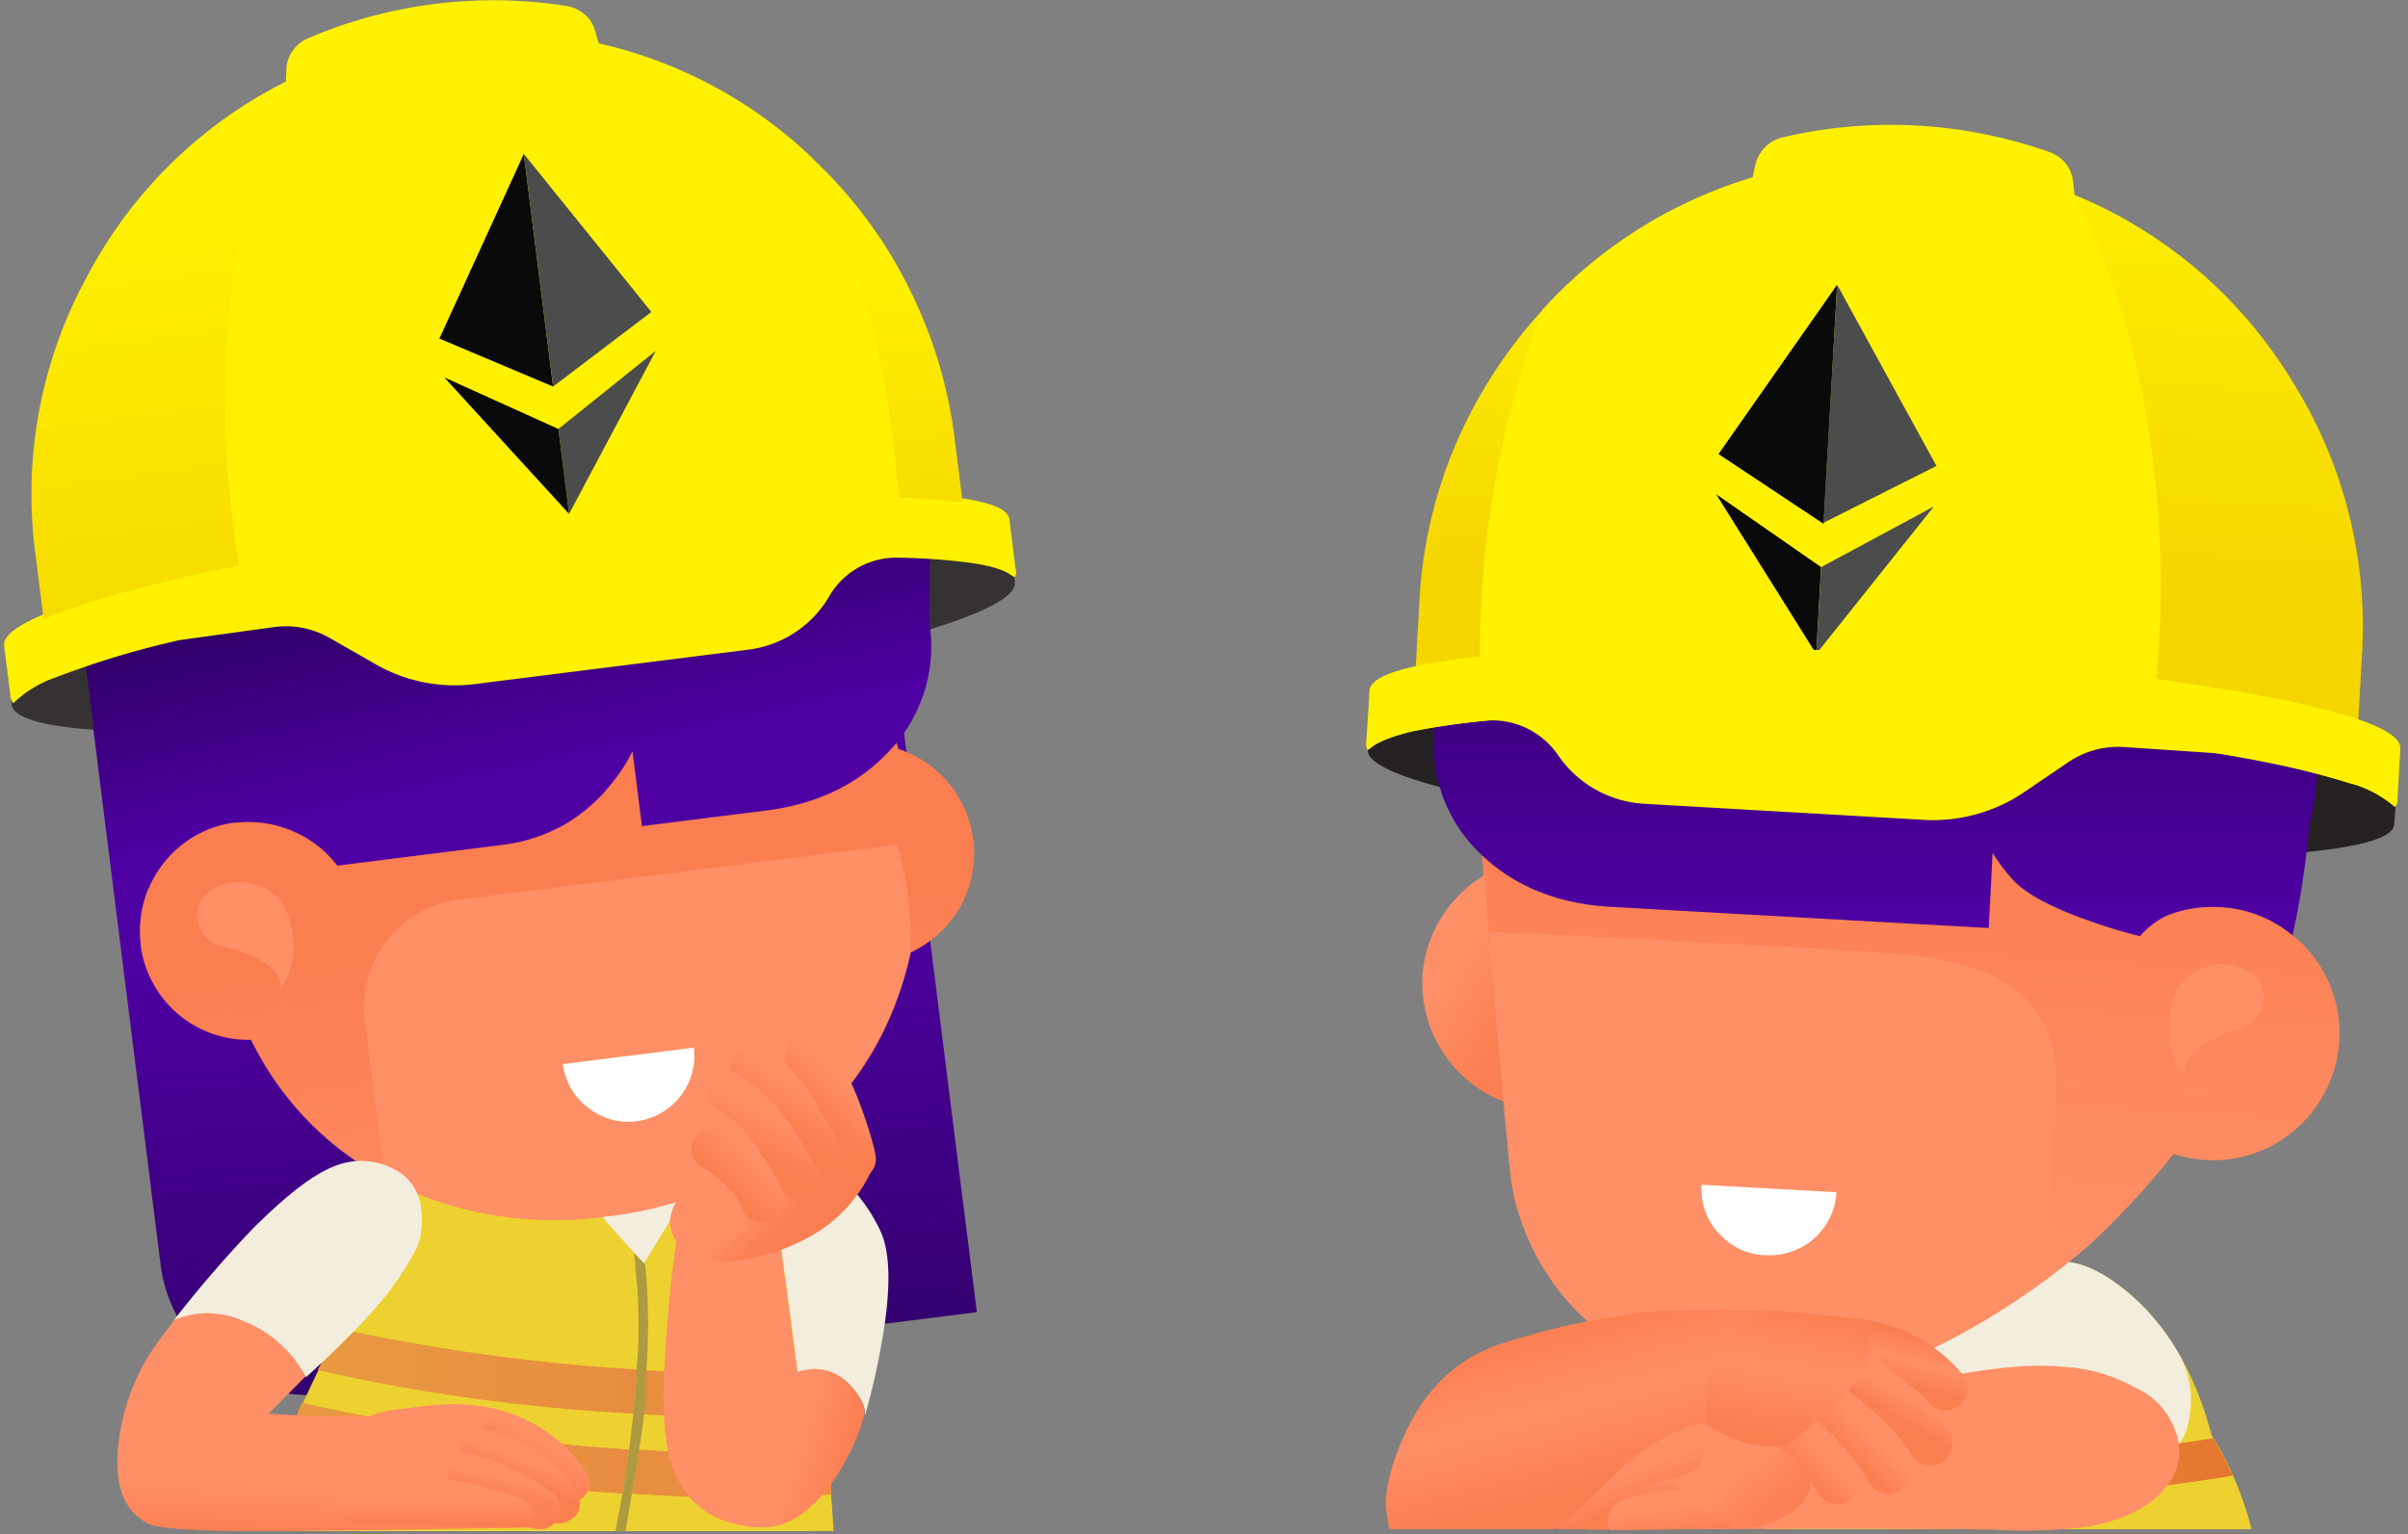
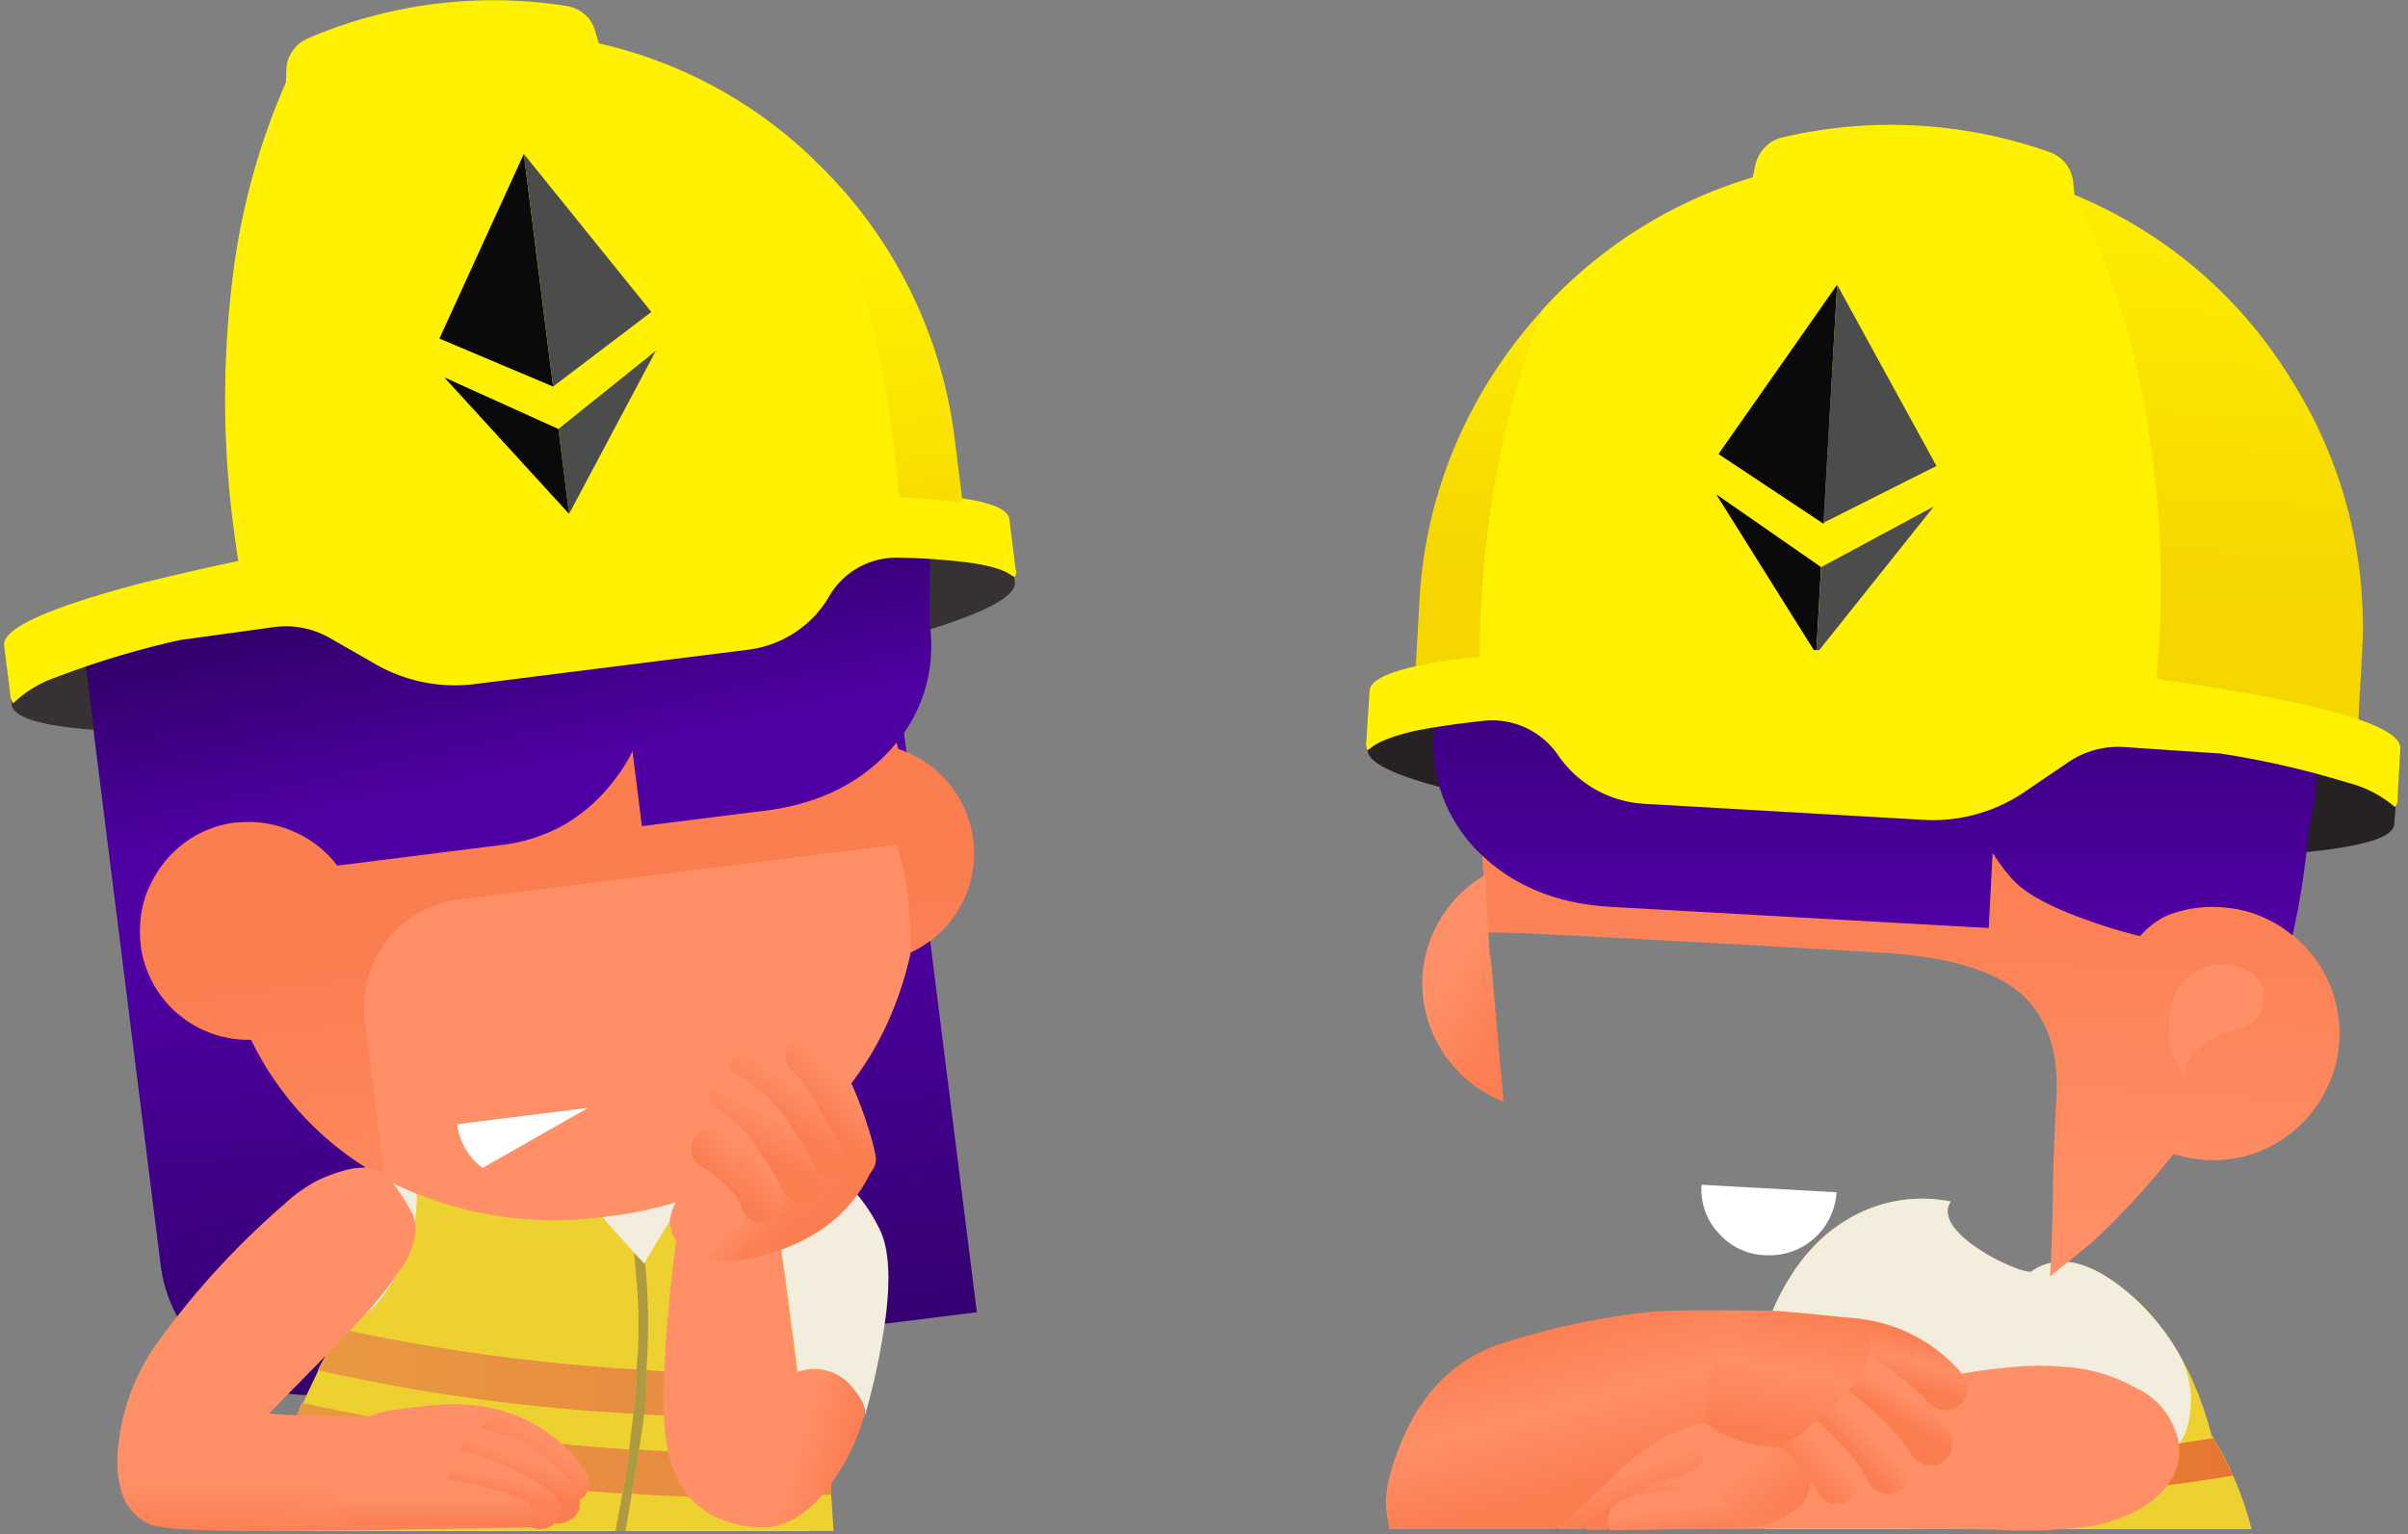
<svg xmlns="http://www.w3.org/2000/svg" width="273" height="174" fill="none">
  <rect width="100%" height="100%" fill="#808080" stroke="none" />
  <path d="M255.265 173.406a38.02 38.02 0 0 0-4.55-10.7c-1.867-7.1-5.067-12.517-9.6-16.25-4.24-3.5-7.807-4.284-10.7-2.35-.34.9-3.674 4.233-10 10a17.003 17.003 0 0 1-1.83-5.55 16.666 16.666 0 0 1 2.58-12.3 16.403 16.403 0 0 0-11.9 2.15c-5.04 3.033-8.6 8.85-10.68 17.45-.14.5.21 1.91 1.05 4.25.574 1.413.977 2.89 1.2 4.4l-.8 2.8a13.263 13.263 0 0 0 .1 6.1h55.13Z" fill="#EDD131" />
  <path d="m253.152 167.338-1.068-2.171-1.138-2.085a183.456 183.456 0 0 1-30.782 2.436c-10.667 0-19-.617-25-1.85l-1 4.55c6.333 1.3 14.783 1.95 25.35 1.95 10.863.078 22.92-1.055 33.638-2.83Z" fill="url(#a)" />
  <path d="M229.315 167.506a8.233 8.233 0 0 0 5.05-1.4 15.01 15.01 0 0 0 2.3-2.15s1.38.21 4.05.75 4.6.4 5.4-.1c1.26-.84 2-2.39 2.2-4.65a10.654 10.654 0 0 0-.6-4.95c-.15-.37-.31-.72-.47-1.07a25.842 25.842 0 0 0-6.13-7.48c-4.24-3.5-7.807-4.284-10.7-2.35-.34.9-11.69-4.15-9.25-7.85a16.403 16.403 0 0 0-11.9 2.15c-5.04 3.033-8.6 8.85-10.68 17.45-.14.5.21 1.91 1.05 4.25.45 1.33.77 2.36 1 3.11l28.68 4.29Z" fill="#F2EDDC" />
  <path d="m99.967 63.026-90.43 11.35 8.64 68.79a16.539 16.539 0 0 0 6.5 11.43 16.568 16.568 0 0 0 12.68 3.43l73.39-9.22-10.78-85.78Z" fill="url(#b)" />
  <path d="M85.023 130.08c-7.467 2.7-13.234 4.267-17.3 4.7a61.589 61.589 0 0 1-14.9 0c-4.898-.68-6.3-.608-10.663-2.937-2.666 2.116-3.941 1.821-6.094 4.458-2.33 2.87-5.021 4.829-2.821 4.329 1.814-.459 1.83-.294 3.678 0a5.016 5.016 0 0 1 2.2.7c1 .87 1.13 3.23.4 7.1a49.808 49.808 0 0 1-3.6 10.45c-.574 1.227-1.774 3.644-3.6 7.25-1.6 3.367-2.467 5.867-2.6 7.5h62.05c.1-12.9.383-21.566.85-26a19.424 19.424 0 0 0-1.85-8.25 31.09 31.09 0 0 0-5.75-9.3Z" fill="#F2EDDD" />
  <path d="m91.671 132.103-12.757 1.586c-3.141 5.038-5.342 8.598-5.862 9.598-2.26-2.386-5.422-5.963-7.329-8.297-3.54.272-7.1.107-10.6-.49-4-.65-6.78-1.47-8.2-2.46a18.6 18.6 0 0 1-1.79 12.14c-1.82 3.574-3.787 5.504-5.9 5.79l-.51.76c-2.142 2.83-6.732 13.536-10.647 22.882h66.437l-2.842-41.509Z" fill="#EDD131" />
  <path d="M94.223 169.48a47.008 47.008 0 0 0-.06-5.1c-7.241.511-14.51.511-21.75 0a65.26 65.26 0 0 1-.77 5c7.515.558 15.06.592 22.58.1Z" fill="#E78E40" />
  <path d="m67.432 169.15 3.12.22c.33-1.71.58-3.39.76-5a247.408 247.408 0 0 1-37.11-5.3 124.14 124.14 0 0 0-1.8 4.81 254.231 254.231 0 0 0 35.03 5.27Z" fill="url(#c)" />
  <path d="m93.402 156.31.21-1.15c-6.757.659-13.56.733-20.33.22l-.38 5c6.97.491 13.966.455 20.93-.11l-.43-3.96Z" fill="#E78E40" />
  <path d="M67.434 160.03c2 .14 3.46.23 4.38.27.21-2.08.34-3.75.38-5a223.064 223.064 0 0 1-33.47-4.57 52.597 52.597 0 0 0-2.71 4.65 213.674 213.674 0 0 0 31.42 4.65Z" fill="url(#d)" />
  <path d="M72.023 143.43v.3c.357 3.154.457 6.331.3 9.5l-.15 2c0 1.27-.15 2.93-.35 5l-.5 4.15c-.2 1.63-.45 3.32-.75 5-.1.5-.37 1.92-.8 4.25h1.15l.7-4.2c.33-1.7.6-3.38.8-5 .568-2.966.852-5.98.85-9a68.985 68.985 0 0 0-.15-12.25l-.1.1-1.15-1.2.15 1.35Z" fill="#AE9A41" />
  <path d="m115.057 65.966-.69-5.53c-11.773-.22-20.773-.22-27 0-9.334.413-19.51 1.306-30.53 2.68-11.02 1.373-21.09 3.033-30.21 4.98-3.78.793-9.217 2.296-16.31 4.51a588.562 588.562 0 0 0-9.52 3.11l.53 4.19c.253 2 6.01 3.046 17.27 3.14a303.884 303.884 0 0 0 40.44-2.74 331.241 331.241 0 0 0 40-7.14c10.953-2.82 16.293-5.22 16.02-7.2Z" fill="#363233" />
  <path d="M103.137 108.076a13.214 13.214 0 0 0 4.17-3.07 12.377 12.377 0 0 0 2.54-4.45 12.46 12.46 0 0 0-8-15.62 56.2 56.2 0 0 0-17.18-27.4c-8.653-7.56-17.687-10.75-27.1-9.57-9.287 1.173-17.163 6.386-23.63 15.64a56 56 0 0 0-10.06 30.31 12.47 12.47 0 0 0-7.94 13v.21a12.32 12.32 0 0 0 12.53 10.79 35.235 35.235 0 0 0 16.61 16.46 41.79 41.79 0 0 0 23.79 3.52 41.571 41.571 0 0 0 22.33-9.44 35.404 35.404 0 0 0 11.94-20.38Z" fill="url(#e)" />
  <path d="M101.677 95.796s-1.18.18-3.47.44l-46.22 5.79a12.247 12.247 0 0 0-10.62 13.68l2.26 18a41.923 41.923 0 0 0 25.15 4.24 41.282 41.282 0 0 0 22.19-9.59 36.551 36.551 0 0 0 12.26-20.21 38.977 38.977 0 0 0-.1-4.2 33.248 33.248 0 0 0-1.45-8.15Z" fill="#FF8F66" />
  <path d="M69.707 88.376a17.222 17.222 0 0 0 2-3.19l1.07 8.5 14-1.76c5.92-.74 10.636-3.034 14.15-6.88a17.172 17.172 0 0 0 4.45-14.38l.26-23.64-37.7 8-58.89 15 3.92 31.19 3.89-.49a12.638 12.638 0 0 1 3.84-5 12.14 12.14 0 0 1 6-2.45h.25a12.641 12.641 0 0 1 6.29 1 12.221 12.221 0 0 1 5 3.89l18.76-2.36a19 19 0 0 0 7.14-2.38 19.271 19.271 0 0 0 5.57-5.05Z" fill="url(#f)" />
-   <path d="M66.687 125.626a7.274 7.274 0 0 0 5.46 1.52 7.492 7.492 0 0 0 6.52-8.34l-14.86 1.86a7.35 7.35 0 0 0 2.88 4.96Z" fill="#fff" />
-   <path d="M33.227 106.396a9.228 9.228 0 0 0-1.33-4.13 5.763 5.763 0 0 0-3.43-2.08 5.376 5.376 0 0 0-4.38.68 3.139 3.139 0 0 0-1.62 3.57 3.34 3.34 0 0 0 2.79 2.88 15.17 15.17 0 0 1 4.21 1.54c1.4.79 2.17 1.69 2.29 2.69l.07.55a8.22 8.22 0 0 0 1.4-5.7Z" fill="#FF8F66" />
+   <path d="M66.687 125.626l-14.86 1.86a7.35 7.35 0 0 0 2.88 4.96Z" fill="#fff" />
  <path d="M84.827 73.675a12.39 12.39 0 0 0 5.28-1.94 12.221 12.221 0 0 0 3.87-4.06 8.78 8.78 0 0 1 7.91-4.43c2.567.035 5.131.209 7.68.52 2.56.327 4.28.834 5.16 1.52l.32.17a1.074 1.074 0 0 0 .09-.94l-.7-5.62c-.247-2-6.027-3-17.34-3a328.1 328.1 0 0 0-40.5 2.91l-3.27.41a314.53 314.53 0 0 0-37.81 7.05C5.25 69.005.233 71.323.467 73.216l.7 5.61c.008.338.124.663.33.93a13 13 0 0 1 4.82-2.94 101.225 101.225 0 0 1 14.06-4.23l10.66-1.47a10 10 0 0 1 6.43 1.28l4.81 2.75a18.08 18.08 0 0 0 11.78 2.4l30.77-3.87Z" fill="#FFF100" />
-   <path d="M27.707 31.02c.872-7.91 3.045-14.568 4.76-21.794a51.51 51.51 0 0 0-22.68 22.29 51.33 51.33 0 0 0-5.77 31.3l.93 7.41c5.014-2.134 12.4-4.167 22.16-6.1-.18-.94.24-3.612 0-5.532-1.198-9.181-.5-18.38.6-27.573Z" fill="url(#g)" />
  <path d="M102.946 32.446a51.513 51.513 0 0 0-10.78-14.42c4.67 10.274 3.878 20.455 5.232 31.66l4.488 6.75c2.43.038 4.855.232 7.26.58l-.92-7.33a52.458 52.458 0 0 0-5.28-17.24Z" fill="url(#h)" />
  <path d="M92.206 18.026a51.34 51.34 0 0 0-28.49-13.87 51.33 51.33 0 0 0-31.25 5.07 78.497 78.497 0 0 0-6.17 22.93 111.273 111.273 0 0 0 .17 27.58c.254 1.96.464 3.41.63 4.35a410.652 410.652 0 0 1 26.24-4.4l3.18-.4c8.96-1.127 17.494-1.93 25.6-2.41 7.8-.467 14.404-.6 19.81-.4-.166-2-.376-4.017-.63-6.05a105.049 105.049 0 0 0-9.09-32.4Z" fill="#FFF100" />
  <path d="M66.288 1.626a4.31 4.31 0 0 0-2-.94 53.4 53.4 0 0 0-29.47 3.7 4 4 0 0 0-1.69 1.45 3.741 3.741 0 0 0-.66 2.08l-.79 21.11 41.79-5.2-6-20.31a3.789 3.789 0 0 0-1.18-1.89Z" fill="#FFF100" />
  <path d="m63.307 48.645 1.21 9.63 9.84-18.5-11.05 8.87Z" fill="#4B4D4D" />
  <path d="m50.367 42.795 14.15 15.48-1.21-9.63-12.94-5.85ZM59.386 17.456l-9.57 20.94 12.89 5.44-3.32-26.38Z" fill="#0A0A0A" />
  <path d="m59.387 17.456 3.32 26.38 11.14-8.46-14.46-17.92Z" fill="#4B4D4D" />
  <path d="M36.233 133.747a17.327 17.327 0 0 0-4.05 2.85 91.432 91.432 0 0 0-14.65 16.1 24.214 24.214 0 0 0-4.1 11c-.54 4.667.594 7.7 3.4 9.1 1.234.667 7.417.933 18.55.8 6.06-.06 14.644-.193 25.75-.4.46-2.627.794-4.577 1-5.85.26-2.227-.273-3.643-1.6-4.25-3.54-1.46-8.506-2.293-14.9-2.5-7.1.073-12.15-.027-15.15-.3 3.96-4 6.894-7.017 8.8-9.05a45.27 45.27 0 0 0 6.7-8.2c1.1-2 1.384-3.767.85-5.3-2.964-5.251-4.307-6.697-10.6-4Z" fill="url(#i)" />
-   <path d="M47.602 136.225a5.547 5.547 0 0 0-3.05-3.7 7.762 7.762 0 0 0-5-.75c-3.166.54-6.651 3.412-10.618 7.272a129.602 129.602 0 0 0-9.2 10.65 9.693 9.693 0 0 1 7.6 0c3.106 1.122 5.84 3.549 7.365 6.478 5.5-5 8.752-8.661 10.085-10.628a37.487 37.487 0 0 0 2.52-4.15c.615-1.418.666-3.671.298-5.172Z" fill="#F2EDDC" />
  <path d="M62.533 169.397a2.214 2.214 0 0 0 2.55 1l.7-.35a2.136 2.136 0 0 0 1-1.5 2.379 2.379 0 0 0-.48-1.8 16.796 16.796 0 0 0-11.1-7.15 2.206 2.206 0 0 0-1.75.35 2.39 2.39 0 0 0-.6 3.25 2.282 2.282 0 0 0 1.5 1 12.56 12.56 0 0 1 8.18 5.2Z" fill="url(#j)" />
  <path d="M51.833 165.547a2.112 2.112 0 0 0 1.5.95 12.59 12.59 0 0 1 8.15 5.25 2.09 2.09 0 0 0 2.55.9c.246-.088.481-.206.7-.35a1.992 1.992 0 0 0 1-1.5 2.38 2.38 0 0 0-.43-1.75 16.685 16.685 0 0 0-11.1-7.15 2.36 2.36 0 0 0-1.75.4 2.39 2.39 0 0 0-.6 3.25h-.02Z" fill="url(#k)" />
  <path d="M48.084 164.497a2.004 2.004 0 0 0-1.55 1.45 1.85 1.85 0 0 0 .77 2.15 9 9 0 0 0 3.05.8c3.43.57 6.672 1.959 9.45 4.05a2.1 2.1 0 0 0 1.5.45c.534 0 1.05-.196 1.45-.55l.3-.4a2.224 2.224 0 0 0 .112-2.608 2.199 2.199 0 0 0-.662-.642 27.136 27.136 0 0 0-11.32-4.85 5.998 5.998 0 0 0-3.1.15Z" fill="url(#l)" />
  <path d="M56.304 160.497c.53-.36.36-.63-.5-.8a20.873 20.873 0 0 0-5.9-.4c-.77 0-2.45.22-5 .55-1.032.097-2.044.35-3 .75a7.79 7.79 0 0 0-3.3 3.35 13.862 13.862 0 0 0-.8 3.1 6.07 6.07 0 0 0 .25 3.35c.186.489.42.958.7 1.4.407.523.966.907 1.6 1.1h8.15l.15-.15a.58.58 0 0 0 .45.2c5.2.14 8.93.2 11.2.2l.1-.25a2.52 2.52 0 0 0-.15-1.75 2.138 2.138 0 0 0-1.2-1.2 36.582 36.582 0 0 0-8.4-2.2 21.587 21.587 0 0 1 1.35-3.15 11.218 11.218 0 0 1 2.1-2.55c.03-.1.78-.61 2.2-1.55Z" fill="url(#m)" />
  <path d="M99.888 152.647c1.127-6.1 1.11-10.433-.05-13a19.103 19.103 0 0 0-3-4.6 11.068 11.068 0 0 0-4.25-3.35c-1.07-.36-2 .15-2.85 1.55a27.473 27.473 0 0 1-2 3.9c.56 3 1 5.57 1.3 7.8.227 1.64.694 5.207 1.4 10.7a5.418 5.418 0 0 1 6 1.5c1.23 1.35 1.76 2.5 1.6 3.45a75.869 75.869 0 0 0 1.85-7.95Z" fill="#F2EDDC" />
  <path d="M97.838 160.997c.46-1.033-.023-2.333-1.45-3.9a5.42 5.42 0 0 0-6-1.5c-1.573-12.1-2.473-18.85-2.7-20.25-.944.306-1.915.524-2.9.65a7.432 7.432 0 0 1-1.85.2 11.625 11.625 0 0 1-1.7-.6 5.374 5.374 0 0 0-2 .15c-1 .2-1.6.15-1.8-.15a172.61 172.61 0 0 0-2.1 19.15c-.3 5.067-.016 8.883.85 11.45 1.527 4.4 4.81 6.733 9.85 7 2.427.14 4.727-.977 6.9-3.35a24.134 24.134 0 0 0 4.9-8.85Z" fill="url(#n)" />
  <path d="m98.957 132.397-.4-.05a5.129 5.129 0 0 0-1.6-2.9 7 7 0 0 0-3-1.6 3.304 3.304 0 0 0-2.85 1.1 11.424 11.424 0 0 1-2.8 2.05l-5.62 1.35a9.467 9.467 0 0 0-4.9 2.5 5.849 5.849 0 0 0-1.83 3.5 3.92 3.92 0 0 0 .8 2.5 5.096 5.096 0 0 0 2.2 1.65 9.838 9.838 0 0 0 5.35.3 22.087 22.087 0 0 0 8.8-3.35 16.431 16.431 0 0 0 5.85-7.05Z" fill="url(#o)" />
  <path d="M81.864 128.307a2.354 2.354 0 0 0-1.743-.23c-.588.137-1.099.5-1.422 1.009l-.091.23a2.245 2.245 0 0 0 .87 2.934 13.895 13.895 0 0 1 2.982 2.339 5.766 5.766 0 0 1 1.605 2.293 2.232 2.232 0 0 0 1.009 1.422 2.265 2.265 0 0 0 1.742.229 2.094 2.094 0 0 0 1.422-.963 2.25 2.25 0 0 0 .275-1.742 10.447 10.447 0 0 0-2.843-4.495 20.042 20.042 0 0 0-3.806-3.026Z" fill="url(#p)" />
  <path d="M92.988 118.123a2.36 2.36 0 0 0-1.646-.617 2.301 2.301 0 0 0-1.612.662l-.142.203a2.245 2.245 0 0 0 .187 3.055 13.88 13.88 0 0 1 2.375 2.952c.557.766 2.453 6.099 2.583 7.038a2.238 2.238 0 0 0 .662 1.612 2.258 2.258 0 0 0 1.646.617 2.103 2.103 0 0 0 1.602-.617 2.247 2.247 0 0 0 .662-1.636c-.142-1.796-2.284-7.967-3.292-9.461a20.033 20.033 0 0 0-3.025-3.808Z" fill="url(#q)" />
  <path d="M86.323 119.022a2.354 2.354 0 0 0-1.743-.23c-.588.137-1.099.5-1.422 1.009l-.091.229a2.248 2.248 0 0 0 .87 2.935 13.892 13.892 0 0 1 2.982 2.339c.715.621 3.766 5.388 4.105 6.273a2.232 2.232 0 0 0 1.008 1.422 2.265 2.265 0 0 0 1.743.229 2.096 2.096 0 0 0 1.422-.963 2.25 2.25 0 0 0 .275-1.743c-.544-1.718-4.024-7.246-5.343-8.474a20.042 20.042 0 0 0-3.806-3.026Z" fill="url(#r)" />
  <path d="M83.742 121.899A2.359 2.359 0 0 0 82 121.67a2.301 2.301 0 0 0-1.422 1.009l-.092.229a2.248 2.248 0 0 0 .872 2.935 13.892 13.892 0 0 1 2.98 2.339c.716.621 3.767 5.388 4.106 6.273a2.239 2.239 0 0 0 1.008 1.422 2.264 2.264 0 0 0 1.743.229 2.096 2.096 0 0 0 1.422-.963 2.25 2.25 0 0 0 .275-1.743c-.544-1.718-4.024-7.246-5.343-8.474a20.047 20.047 0 0 0-3.807-3.027Z" fill="url(#s)" />
  <path d="m271.428 93.52.36-4.34c-2.9-.774-6.19-1.61-9.87-2.51-7.34-1.8-12.96-3.004-16.86-3.61-9.434-1.4-19.767-2.514-31-3.34-11.167-.807-21.55-1.21-31.15-1.21-6.334.053-15.467.46-27.4 1.22l-.44 5.28c-.16 1.9 5.376 3.946 16.61 6.14a356.53 356.53 0 0 0 40.93 5 359.004 359.004 0 0 0 41.36 1c11.48-.534 17.3-1.744 17.46-3.63Z" fill="#262223" />
-   <path d="M239.408 118.869c0-.15 0-2.32.16-6.52a41.702 41.702 0 0 0 0-6.44c-.21-.27-2.8-.56-7.75-.86-6-.4-10.16-.79-12.48-1.17-10.987-1.44-19.654-2.603-26-3.49-11.834-1.66-18.35-3.1-19.55-4.32l-1-.82-1.18-1.25-.59-.8v-.08a14.224 14.224 0 0 1-1.35-2.37 15.888 15.888 0 0 0-1.3 7.26l.31 5.82.101 4.053.129.986 2.2 23.111c.125 1.306.319 2.605.58 3.89a27.884 27.884 0 0 0 3.64 8.51 26.137 26.137 0 0 0 6.25 6.77c4.666 3.26 10.923 5.04 18.77 5.34a39.427 39.427 0 0 0 20.16-4.25 81.504 81.504 0 0 0 16.78-11.43l.06-1a68.806 68.806 0 0 0 3.08-10.33c.27-2.33-.06-5.93-1.02-10.61Z" fill="#FF8F66" />
  <path d="M211.798 62.73c-2.34-.52-6.74-.397-13.2.37-6.34.77-9.34 1.22-9 1.36l-19.51 12.08c-.792 5.933-2.083 11.435-2.077 17.421-.09 4.2.513 8.319.553 11.839 1.113-.187 7.641.183 19.074.789 6.2.32 14.69.797 25.47 1.43 7.607.427 12.94 1.984 16 4.67 3.06 2.687 4.393 6.774 4 12.26-.19 3.47-.32 6.91-.37 10.32-.05 3.41-.15 6.58-.32 9.48l4.8-3.89a91.003 91.003 0 0 0 9.2-10c1.159.366 2.358.591 3.57.67a13.994 13.994 0 0 0 7.28-1.46 14.257 14.257 0 0 0 5.53-4.9 14.31 14.31 0 0 0-3.89-19.87l3.62-17.81c.707-5.533-.58-11.056-3.86-16.57-4.433-7.493-11.433-11.293-21-11.4l-25.87 3.21Z" fill="url(#t)" />
  <path d="M161.249 110.919a14.5 14.5 0 0 0 9.21 14l-1.45-16.32-.1-.22-.29-4.55-.25-4.63-.66.43a14.39 14.39 0 0 0-6.46 11.29Z" fill="url(#u)" />
  <path d="M180.808 80.24a22.5 22.5 0 0 0-.73 9.32 14.177 14.177 0 0 0 5.83 9.48 27.921 27.921 0 0 1-3.14 0l-1.43-.08h-.21l-1.1-.15-.33-.1-.92-.18-1.22-.38-2.06-.92-1.76-1.16c3.66 3.706 9.21 5.233 16.65 4.579-5.766-4-8.62-9.783-8.56-17.35l-.6-1.47a10.512 10.512 0 0 1-.42-1.59Z" fill="url(#v)" />
  <path d="m195.959 92.82-8.9-1.47a17.66 17.66 0 0 0 5.22 5 18.09 18.09 0 0 0 6.76 2.62 47.87 47.87 0 0 0 4.94.37c3.566.018 7.121.4 10.61 1.139a22.755 22.755 0 0 1 9.62 4.57 11.922 11.922 0 0 0-3-5.6 17.006 17.006 0 0 0-5.21-3.81 21.251 21.251 0 0 0-9.58-2.1c-2.39.17-4.19.27-5.4.29a10.508 10.508 0 0 1-5.06-1.01Z" fill="url(#w)" />
  <path d="M253.988 116.629a3.318 3.318 0 0 0 2.59-3.16 3.091 3.091 0 0 0-1.92-3.45 5.776 5.776 0 0 0-4.47-.38 6.002 6.002 0 0 0-3.28 2.4 9.468 9.468 0 0 0-1 4.31 8.328 8.328 0 0 0 1.8 5.73v-.59c0-1 .72-2 2.07-3a15.503 15.503 0 0 1 4.21-1.86Z" fill="#FF8F66" />
  <path d="M200.089 142.339h.12a7.593 7.593 0 0 0 5.477-1.915 7.595 7.595 0 0 0 2.523-5.225l-15.3-.85a7.235 7.235 0 0 0 1.9 5.45 7.298 7.298 0 0 0 5.28 2.54Z" fill="#fff" />
  <path d="M260.548 75.26c0-.14-.11-.27-.15-.4a.165.165 0 0 1 0-.07 47.221 47.221 0 0 0-4.92-9.89 45.895 45.895 0 0 0-8.42-9.75 43.312 43.312 0 0 0-12-7.63 8.237 8.237 0 0 0 2-3.15c-1.76.376-3.562.517-5.36.42-.4 0-1-.08-1.69-.17a6.598 6.598 0 0 0 3.24-1 6.292 6.292 0 0 0 2.3-2.5l-3.64.2-3.7.21c-1.457.009-2.903.259-4.28.74a5.49 5.49 0 0 0-2.13 1.7h-.55l2.11.29h-.85l-.17-.06c-1.68-.23-3.2-.39-4.55-.46a45.163 45.163 0 0 0-16.65 2.16 45.817 45.817 0 0 0-14.85 7.93 48.736 48.736 0 0 0-7.85 7.65l-14.4-1.76-1.47 23.18a17.216 17.216 0 0 0 5.44 14.08c3.78 3.573 8.657 5.526 14.63 5.859l42.83 2.4.44-8.53a20.615 20.615 0 0 0 2.25 3c1.407 1.58 4.23 3.124 8.47 4.63a58.136 58.136 0 0 0 6 1.82 9.165 9.165 0 0 1 3.09-2.35 13.875 13.875 0 0 1 6-.93h.08a13.873 13.873 0 0 1 8.11 3.19 90.332 90.332 0 0 0 1.83-11.92l.07-.55a29.349 29.349 0 0 0-1.26-18.34Z" fill="url(#x)" />
  <path d="M235.078 22.05c0 6.445.933 13.04 2.385 21.01 1.748 9.247 4.065 20.266 3.466 29.658l3.419 4.691c10.58 1.38 18.247 2.927 23 4.64l.42-7.56a52.262 52.262 0 0 0-8-31.43 52 52 0 0 0-24.69-21.01Z" fill="url(#y)" />
  <path d="M174.989 35.04a54.044 54.044 0 0 0-10 15.46 52.25 52.25 0 0 0-4.08 17.9l-.43 7.65c2.406-.565 8.814-1.018 11.275-1.253 0-2-.11-5.544 0-7.624.563-11.508-.827-21.351 3.235-32.134Z" fill="url(#z)" />
  <path d="M242.908 44.91a81.031 81.031 0 0 0-7.83-22.86 52.34 52.34 0 0 0-32.2-3 52.338 52.338 0 0 0-28.03 16.1 111.087 111.087 0 0 0-6.94 33.6c-.1 1.81-.15 3.87-.13 6.18 5.54-.56 12.266-.86 20.18-.9 8.306-.067 17.05.156 26.23.67l3.25.18c10.253.666 19.253 1.523 27 2.57.11-1 .22-2.46.34-4.43.548-9.412-.08-18.855-1.87-28.11Z" fill="#FFF100" />
  <path d="m237.258 42.15-2.22-21.5a3.995 3.995 0 0 0-.82-2.08 4.212 4.212 0 0 0-1.87-1.33 54.095 54.095 0 0 0-15-3 53.48 53.48 0 0 0-15.25 1.34c-.761.17-1.456.559-2 1.12a4.258 4.258 0 0 0-1.09 2l-4.61 21 42.86 2.45Z" fill="#FFF100" />
  <path d="m205.908 74.15 13.33-16.71-12.76 6.87-.57 9.84Z" fill="#F9C838" />
  <path d="m194.568 56.05 11.34 18.1.55-9.84-11.89-8.26Z" fill="#F9C838" />
  <path d="m194.568 56.05 11.34 18.1.55-9.84-11.89-8.26Zm13.71-23.76-13.45 19.2 11.93 7.92 1.52-27.12Z" fill="#0A0A0A" />
  <path d="m206.478 64.31-.57 9.84 13.33-16.71-12.76 6.87Zm13-11.44h.08l-11.28-20.58-1.56 27 12.76-6.42Z" fill="#4B4D4D" />
-   <path d="M272.099 85.15v-.13c.113-2.08-5.49-4.174-16.81-6.28a331.353 331.353 0 0 0-41.14-4.59c-13.798-.9-27.638-.94-41.44-.12-11.52.846-17.334 2.283-17.44 4.31v.13a4.193 4.193 0 0 0 2.391 4.062 4.183 4.183 0 0 0 1.609.397c.381.02.763 0 1.14-.06h.09c4.72-1 12.03-1.646 21.93-1.94 9.62-.226 20.033-.026 31.24.6 11.206.627 21.576 1.59 31.11 2.89 9.813 1.4 17.02 2.867 21.62 4.4h.21a3.938 3.938 0 0 0 3.19-.24 3.994 3.994 0 0 0 2.11-2.43l.19-1Z" fill="#FFF100" />
  <path d="m240.758 84.71 11 .74c4.941.767 9.821 1.89 14.6 3.36a12.846 12.846 0 0 1 5.15 2.71 1.003 1.003 0 0 0 .3-.92l.32-5.7c.114-2-5.14-4-15.76-6a316.844 316.844 0 0 0-39-4.52l-3.39-.23c-13.754-.9-27.551-.94-41.31-.12-11.493.853-17.293 2.29-17.4 4.31l-.36 5.71c-.081.34-.027.698.15 1l.31-.19c.8-.72 2.504-1.387 5.11-2 2.42-.46 5.027-.837 7.82-1.13a9.063 9.063 0 0 1 8.34 3.9 12.7 12.7 0 0 0 9.77 5.52l31.5 1.81a18.45 18.45 0 0 0 11.8-3.28l4.67-3.17a10.06 10.06 0 0 1 6.38-1.8Z" fill="#FFF100" />
  <path d="M246.537 162.059a8.394 8.394 0 0 0-4.45-4.7 18.786 18.786 0 0 0-7.94-2.35 33.8 33.8 0 0 0-6.85.1c-1.533.127-3.817.46-6.85 1l-19.41 3.2h-.15c.2 1.534-1.917 3.867-6.35 7-4.433 3.134-6.683 5.5-6.75 7.1 5.333 0 10.867-.016 16.6-.05 11.4 0 18.567.034 21.5.1 3.757.237 7.529.103 11.26-.4 4.34-.9 7.307-2.6 8.9-5.1a6.136 6.136 0 0 0 .49-5.9Z" fill="#FF8F66" />
  <path d="M199.788 172.959a8.667 8.667 0 0 0 4.15-2.15 3.276 3.276 0 0 0 1.2-2 11.767 11.767 0 0 0-1.05-4.5 8.312 8.312 0 0 0-2.35-3.1 16.241 16.241 0 0 0-3.4-2c-2.326-1.133-5.393-1.133-9.2 0-3.56 1.07-5.46 2.23-5.7 3.5a4.014 4.014 0 0 0 .8 3 20.662 20.662 0 0 1 1.95 3c.54 1.1 1.9 2.18 4.1 3.25a13.37 13.37 0 0 0 9.5 1Z" fill="url(#A)" />
  <path d="M186.037 165.509a36.977 36.977 0 0 0-6.55 3.07 2.4 2.4 0 0 0-1.4 2.7 3.14 3.14 0 0 0 .7 1.5 1.886 1.886 0 0 0 1.35.7c.4 0 1.3 0 2.7-.05.966 0 2.633-.733 5-2.2 2.266-1.366 3.8-1.966 4.6-1.8a2.406 2.406 0 0 0 1.85-.35 2.65 2.65 0 0 0 1.1-1.6 2.374 2.374 0 0 0-.3-1.9 2.691 2.691 0 0 0-1.6-1.1c-1.934-.38-4.417-.036-7.45 1.03Z" fill="url(#B)" />
  <path d="M204.337 164.309a14.21 14.21 0 0 0-3.6-4.55c-1.83-1.63-3.43-2.32-4.8-2-3 .4-5.933.917-8.8 1.55-1.06.23-1.38 1.37-.95 3.4a8.32 8.32 0 0 0 2 4.25c4.14 3.674 7.023 5.59 8.65 5.75a13.34 13.34 0 0 0 8.5-4.75c-.5-2.05-.83-3.25-1-3.65Z" fill="url(#C)" />
  <path d="M182.489 173.509c2.74 0 7.206-.066 13.4-.2.67 0 .82-.55.45-1.55a3.155 3.155 0 0 0-1.5-1.95 11.213 11.213 0 0 0-5.7-.8 19.999 19.999 0 0 0-5.15 1.05 2.658 2.658 0 0 0-1.45 1.3 2.379 2.379 0 0 0-.1 1.9l.05.25Z" fill="url(#D)" />
  <path fill-rule="evenodd" clip-rule="evenodd" d="M187.847 162.909a6.734 6.734 0 0 1 3.3-.15 2.165 2.165 0 0 1 1.8 1.35 2 2 0 0 1-.5 2.35 10.534 10.534 0 0 1-3.15 1.25 23.648 23.648 0 0 0-9.55 5.45 2.29 2.29 0 0 1-.308.25h-2.718a1.915 1.915 0 0 1-.074-.05l-.4-.35a2.575 2.575 0 0 1-.7-1.8 2.459 2.459 0 0 1 .8-1.7 29.098 29.098 0 0 1 11.5-6.6Z" fill="url(#E)" />
  <path d="M219.938 159.859c.5.102 1.018.067 1.5-.1l.75-.45a2.204 2.204 0 0 0 .85-1.73 2.186 2.186 0 0 0-.6-1.8 18.097 18.097 0 0 0-12.6-6.32 2.682 2.682 0 0 0-1.85.6 2.483 2.483 0 0 0-.84 1.7c-.035.654.18 1.298.6 1.8.204.258.462.468.756.614.293.147.616.228.944.236a13.152 13.152 0 0 1 9.2 4.65 2.42 2.42 0 0 0 1.29.8Z" fill="url(#F)" />
  <path d="M218.148 166.059c.54.169 1.122.152 1.65-.05l.5-.25a2.449 2.449 0 0 0 1-1.6 2.358 2.358 0 0 0-.4-1.9 29.002 29.002 0 0 0-9.7-9 6.601 6.601 0 0 0-3.05-.9 2.415 2.415 0 0 0-2.1.9 2.003 2.003 0 0 0 0 2.4c.805.783 1.73 1.431 2.74 1.92a22.32 22.32 0 0 1 8 7.5 2.51 2.51 0 0 0 1.36.98Z" fill="url(#G)" />
  <path d="M202.987 159.409a2.327 2.327 0 0 0 1.5 1.17 10.14 10.14 0 0 1 4 2.95 17.931 17.931 0 0 1 3.3 4.45 2.269 2.269 0 0 0 1.36 1.23 2.203 2.203 0 0 0 1.85 0l.15-.05a2.403 2.403 0 0 0 1.3-1.45c.202-.624.166-1.3-.1-1.9a23.334 23.334 0 0 0-4.2-5.8 15.277 15.277 0 0 0-6.3-4.25 2.384 2.384 0 0 0-1.9.2 2.44 2.44 0 0 0-1.2 1.5 2.714 2.714 0 0 0 .24 1.95Z" fill="url(#H)" />
  <path d="M200.887 159.409a2.274 2.274 0 0 0-1.2 1.45 2.5 2.5 0 0 0 .15 1.9 2.69 2.69 0 0 0 1.5 1.25 5.994 5.994 0 0 1 2.4 1.85 15.985 15.985 0 0 1 2.35 3.35c.283.556.765.984 1.35 1.2a2.424 2.424 0 0 0 1.8 0l.2-.15a2.23 2.23 0 0 0 1.25-1.45 2.5 2.5 0 0 0-.15-1.9 23.352 23.352 0 0 0-3-4.3 11.36 11.36 0 0 0-4.7-3.4 2.518 2.518 0 0 0-1.95.2Z" fill="url(#I)" />
  <path d="m157.148 171.209.35 2.2h18.89c1.74-1.426 4.29-3.793 7.65-7.1 3.073-2.666 5.973-4.283 8.7-4.85l1.2-.2c0-1.266 1.183-3.366 3.55-6.3 2.44-3 3.65-5.1 3.65-6.3-7.1-.126-11.767-.093-14 .1a83.383 83.383 0 0 0-16.25 3.4c-5.26 1.534-9.127 5.007-11.6 10.42-1.63 3.61-2.33 6.5-2.14 8.63Z" fill="url(#J)" />
  <path d="M210.838 149.579c-2.927-.34-6.043-.647-9.35-.92-1.333-.1-2.85.733-4.55 2.5a13.714 13.714 0 0 0-3.1 4.9 42.998 42.998 0 0 0-.5 5.3 13.056 13.056 0 0 0 8.05 2.7c1.8-.373 4.717-2.707 8.75-7a9.061 9.061 0 0 0 1.8-4.3c.34-2.05-.03-3.1-1.1-3.18Z" fill="url(#K)" />
  <defs>
    <linearGradient id="a" x1="194.194" y1="166.618" x2="251.944" y2="166.618" gradientUnits="userSpaceOnUse">
      <stop stop-color="#E69C31" />
      <stop offset="1" stop-color="#E67731" />
    </linearGradient>
    <linearGradient id="b" x1="28.192" y1="107.091" x2="35.263" y2="188.407" gradientUnits="userSpaceOnUse">
      <stop stop-color="#4F00A3" />
      <stop offset="1" stop-color="#23004E" />
    </linearGradient>
    <linearGradient id="c" x1="13.316" y1="161.584" x2="114.719" y2="161.584" gradientUnits="userSpaceOnUse">
      <stop stop-color="#E8A03F" />
      <stop offset="1" stop-color="#E77D42" />
    </linearGradient>
    <linearGradient id="d" x1="16.915" y1="152.918" x2="117.663" y2="152.918" gradientUnits="userSpaceOnUse">
      <stop stop-color="#E8A03F" />
      <stop offset="1" stop-color="#E77D42" />
    </linearGradient>
    <linearGradient id="e" x1="60.411" y1="106.657" x2="66.019" y2="149.48" gradientUnits="userSpaceOnUse">
      <stop stop-color="#FB7E51" />
      <stop offset="1" stop-color="#FF8F66" />
    </linearGradient>
    <linearGradient id="f" x1="44.725" y1="91.299" x2="37.386" y2="57.523" gradientUnits="userSpaceOnUse">
      <stop stop-color="#4F00A3" />
      <stop offset="1" stop-color="#23004E" />
    </linearGradient>
    <linearGradient id="g" x1="12.426" y1="22.964" x2="19.851" y2="79.664" gradientUnits="userSpaceOnUse">
      <stop stop-color="#FFF100" />
      <stop offset="1" stop-color="#F5D600" />
    </linearGradient>
    <linearGradient id="h" x1="95.889" y1="29.729" x2="100.869" y2="67.764" gradientUnits="userSpaceOnUse">
      <stop stop-color="#FFF100" />
      <stop offset="1" stop-color="#F5D600" />
    </linearGradient>
    <linearGradient id="i" x1="37.483" y1="175.007" x2="37.653" y2="168.607" gradientUnits="userSpaceOnUse">
      <stop stop-color="#FB7E51" />
      <stop offset="1" stop-color="#FF8F66" />
    </linearGradient>
    <linearGradient id="j" x1="58.823" y1="166.377" x2="60.793" y2="162.977" gradientUnits="userSpaceOnUse">
      <stop stop-color="#FB7E51" />
      <stop offset="1" stop-color="#FF8F66" />
    </linearGradient>
    <linearGradient id="k" x1="58.293" y1="168.097" x2="59.243" y2="165.477" gradientUnits="userSpaceOnUse">
      <stop stop-color="#FB7E51" />
      <stop offset=".6" stop-color="#FD875C" />
      <stop offset="1" stop-color="#FF8F66" />
    </linearGradient>
    <linearGradient id="l" x1="54.434" y1="171.247" x2="55.334" y2="167.277" gradientUnits="userSpaceOnUse">
      <stop stop-color="#FB7E51" />
      <stop offset=".21" stop-color="#FC8155" />
      <stop offset=".67" stop-color="#FC8459" />
      <stop offset="1" stop-color="#FF8F66" />
    </linearGradient>
    <linearGradient id="m" x1="49.014" y1="172.867" x2="49.014" y2="170.147" gradientUnits="userSpaceOnUse">
      <stop stop-color="#FB7E51" />
      <stop offset="1" stop-color="#FF8F66" />
    </linearGradient>
    <linearGradient id="n" x1="98.878" y1="158.037" x2="92.778" y2="156.217" gradientUnits="userSpaceOnUse">
      <stop stop-color="#FB7E51" />
      <stop offset="1" stop-color="#FF8F66" />
    </linearGradient>
    <linearGradient id="o" x1="91.777" y1="140.287" x2="87.157" y2="135.457" gradientUnits="userSpaceOnUse">
      <stop stop-color="#FB7E51" />
      <stop offset=".52" stop-color="#FB7F53" />
      <stop offset="1" stop-color="#FF8F66" />
    </linearGradient>
    <linearGradient id="p" x1="82.614" y1="134.633" x2="85.579" y2="131.414" gradientUnits="userSpaceOnUse">
      <stop stop-color="#FB7E51" />
      <stop offset="1" stop-color="#FF8F66" />
    </linearGradient>
    <linearGradient id="q" x1="93.964" y1="127.179" x2="97.013" y2="123.918" gradientUnits="userSpaceOnUse">
      <stop stop-color="#FB7E51" />
      <stop offset="1" stop-color="#FF8F66" />
    </linearGradient>
    <linearGradient id="r" x1="88.586" y1="127.095" x2="90.915" y2="123.452" gradientUnits="userSpaceOnUse">
      <stop stop-color="#FB7E51" />
      <stop offset="1" stop-color="#FF8F66" />
    </linearGradient>
    <linearGradient id="s" x1="84.859" y1="130.144" x2="86.891" y2="126.205" gradientUnits="userSpaceOnUse">
      <stop stop-color="#FB7E51" />
      <stop offset="1" stop-color="#FF8F66" />
    </linearGradient>
    <linearGradient id="t" x1="224.686" y1="93.668" x2="221.886" y2="139.713" gradientUnits="userSpaceOnUse">
      <stop stop-color="#FB7E51" />
      <stop offset="1" stop-color="#FF8F66" />
    </linearGradient>
    <linearGradient id="u" x1="179.194" y1="103.357" x2="172.113" y2="98.831" gradientUnits="userSpaceOnUse">
      <stop stop-color="#FB7F52" />
      <stop offset="1" stop-color="#FF8F66" />
    </linearGradient>
    <linearGradient id="v" x1="204.784" y1="516.076" x2="204.163" y2="498.884" gradientUnits="userSpaceOnUse">
      <stop stop-color="#FB7E51" />
      <stop offset="1" stop-color="#FF8F66" />
    </linearGradient>
    <linearGradient id="w" x1="216.452" y1="27.178" x2="210.759" y2="121.126" gradientUnits="userSpaceOnUse">
      <stop stop-color="#FB7E51" />
      <stop offset="1" stop-color="#FF8F66" />
    </linearGradient>
    <linearGradient id="x" x1="212.618" y1="104.829" x2="212.618" y2="43.989" gradientUnits="userSpaceOnUse">
      <stop stop-color="#4F00A3" />
      <stop offset="1" stop-color="#23004E" />
    </linearGradient>
    <linearGradient id="y" x1="259.683" y1="16.103" x2="256.594" y2="67.998" gradientUnits="userSpaceOnUse">
      <stop stop-color="#FFF100" />
      <stop offset="1" stop-color="#F5D600" />
    </linearGradient>
    <linearGradient id="z" x1="176.256" y1="25.716" x2="173.932" y2="64.759" gradientUnits="userSpaceOnUse">
      <stop stop-color="#FFF100" />
      <stop offset="1" stop-color="#F5D600" />
    </linearGradient>
    <linearGradient id="A" x1="183.418" y1="165.879" x2="205.168" y2="165.879" gradientUnits="userSpaceOnUse">
      <stop stop-color="#FF8F66" />
      <stop offset="1" stop-color="#FB7E51" />
    </linearGradient>
    <linearGradient id="B" x1="186.807" y1="170.849" x2="186.737" y2="167.569" gradientUnits="userSpaceOnUse">
      <stop stop-color="#FB7E51" />
      <stop offset="1" stop-color="#FF8F66" />
    </linearGradient>
    <linearGradient id="C" x1="201.267" y1="171.969" x2="197.337" y2="166.839" gradientUnits="userSpaceOnUse">
      <stop stop-color="#FB7E51" />
      <stop offset="1" stop-color="#FF8F66" />
    </linearGradient>
    <linearGradient id="D" x1="189.669" y1="174.439" x2="189.219" y2="171.089" gradientUnits="userSpaceOnUse">
      <stop stop-color="#FB7E51" />
      <stop offset="1" stop-color="#FF8F66" />
    </linearGradient>
    <linearGradient id="E" x1="185.337" y1="170.699" x2="184.037" y2="167.229" gradientUnits="userSpaceOnUse">
      <stop stop-color="#FB7E51" />
      <stop offset="1" stop-color="#FF8F66" />
    </linearGradient>
    <linearGradient id="F" x1="214.578" y1="156.659" x2="216.048" y2="151.129" gradientUnits="userSpaceOnUse">
      <stop stop-color="#FB7E51" />
      <stop offset=".49" stop-color="#FF8F66" />
      <stop offset="1" stop-color="#FB7E51" />
    </linearGradient>
    <linearGradient id="G" x1="212.508" y1="160.959" x2="214.508" y2="157.479" gradientUnits="userSpaceOnUse">
      <stop stop-color="#FB7E51" />
      <stop offset=".35" stop-color="#FB7E51" />
      <stop offset="1" stop-color="#FF8F66" />
    </linearGradient>
    <linearGradient id="H" x1="208.547" y1="163.619" x2="210.747" y2="161.419" gradientUnits="userSpaceOnUse">
      <stop stop-color="#FB7E51" />
      <stop offset="1" stop-color="#FF8F66" />
    </linearGradient>
    <linearGradient id="I" x1="203.407" y1="166.609" x2="206.237" y2="163.779" gradientUnits="userSpaceOnUse">
      <stop stop-color="#FB7E51" />
      <stop offset="1" stop-color="#FF8F66" />
    </linearGradient>
    <linearGradient id="J" x1="181.208" y1="168.019" x2="176.338" y2="149.789" gradientUnits="userSpaceOnUse">
      <stop stop-color="#FB7E51" />
      <stop offset=".49" stop-color="#FF8F66" />
      <stop offset="1" stop-color="#FB7E51" />
    </linearGradient>
    <linearGradient id="K" x1="201.428" y1="162.749" x2="204.078" y2="147.549" gradientUnits="userSpaceOnUse">
      <stop stop-color="#FB7E51" />
      <stop offset=".48" stop-color="#FF8F66" />
      <stop offset="1" stop-color="#FB7E51" />
    </linearGradient>
  </defs>
</svg>